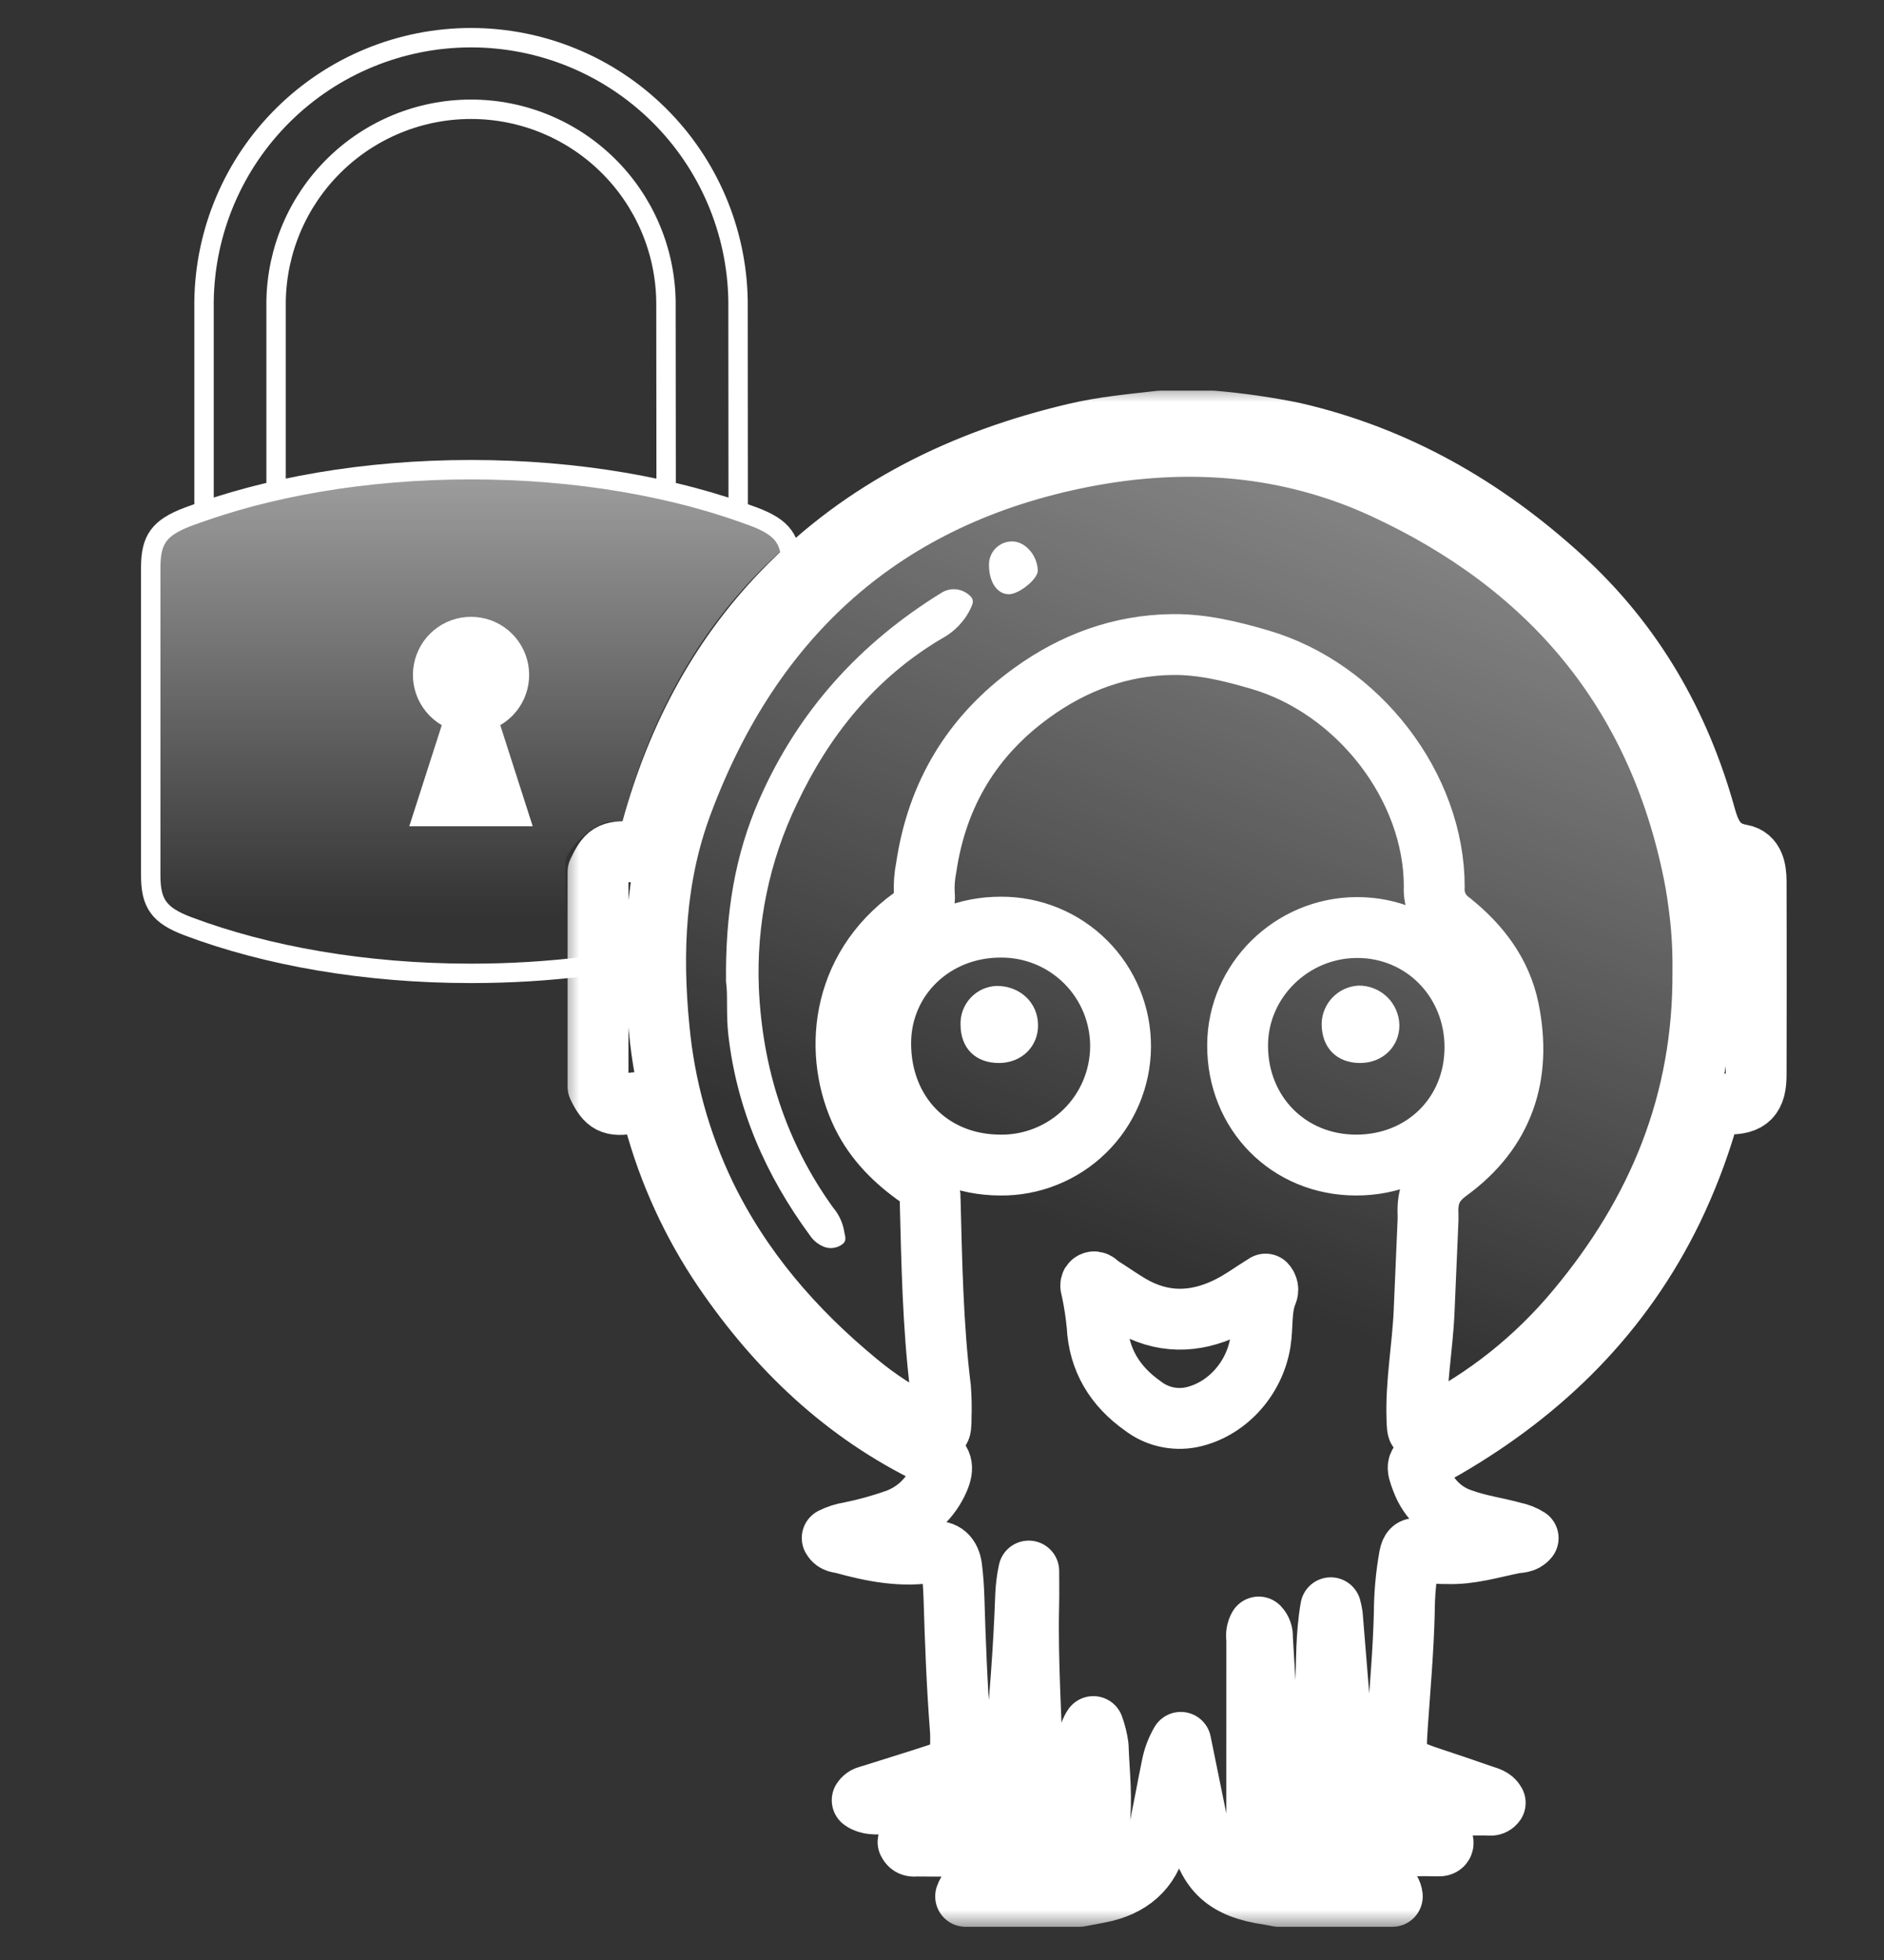
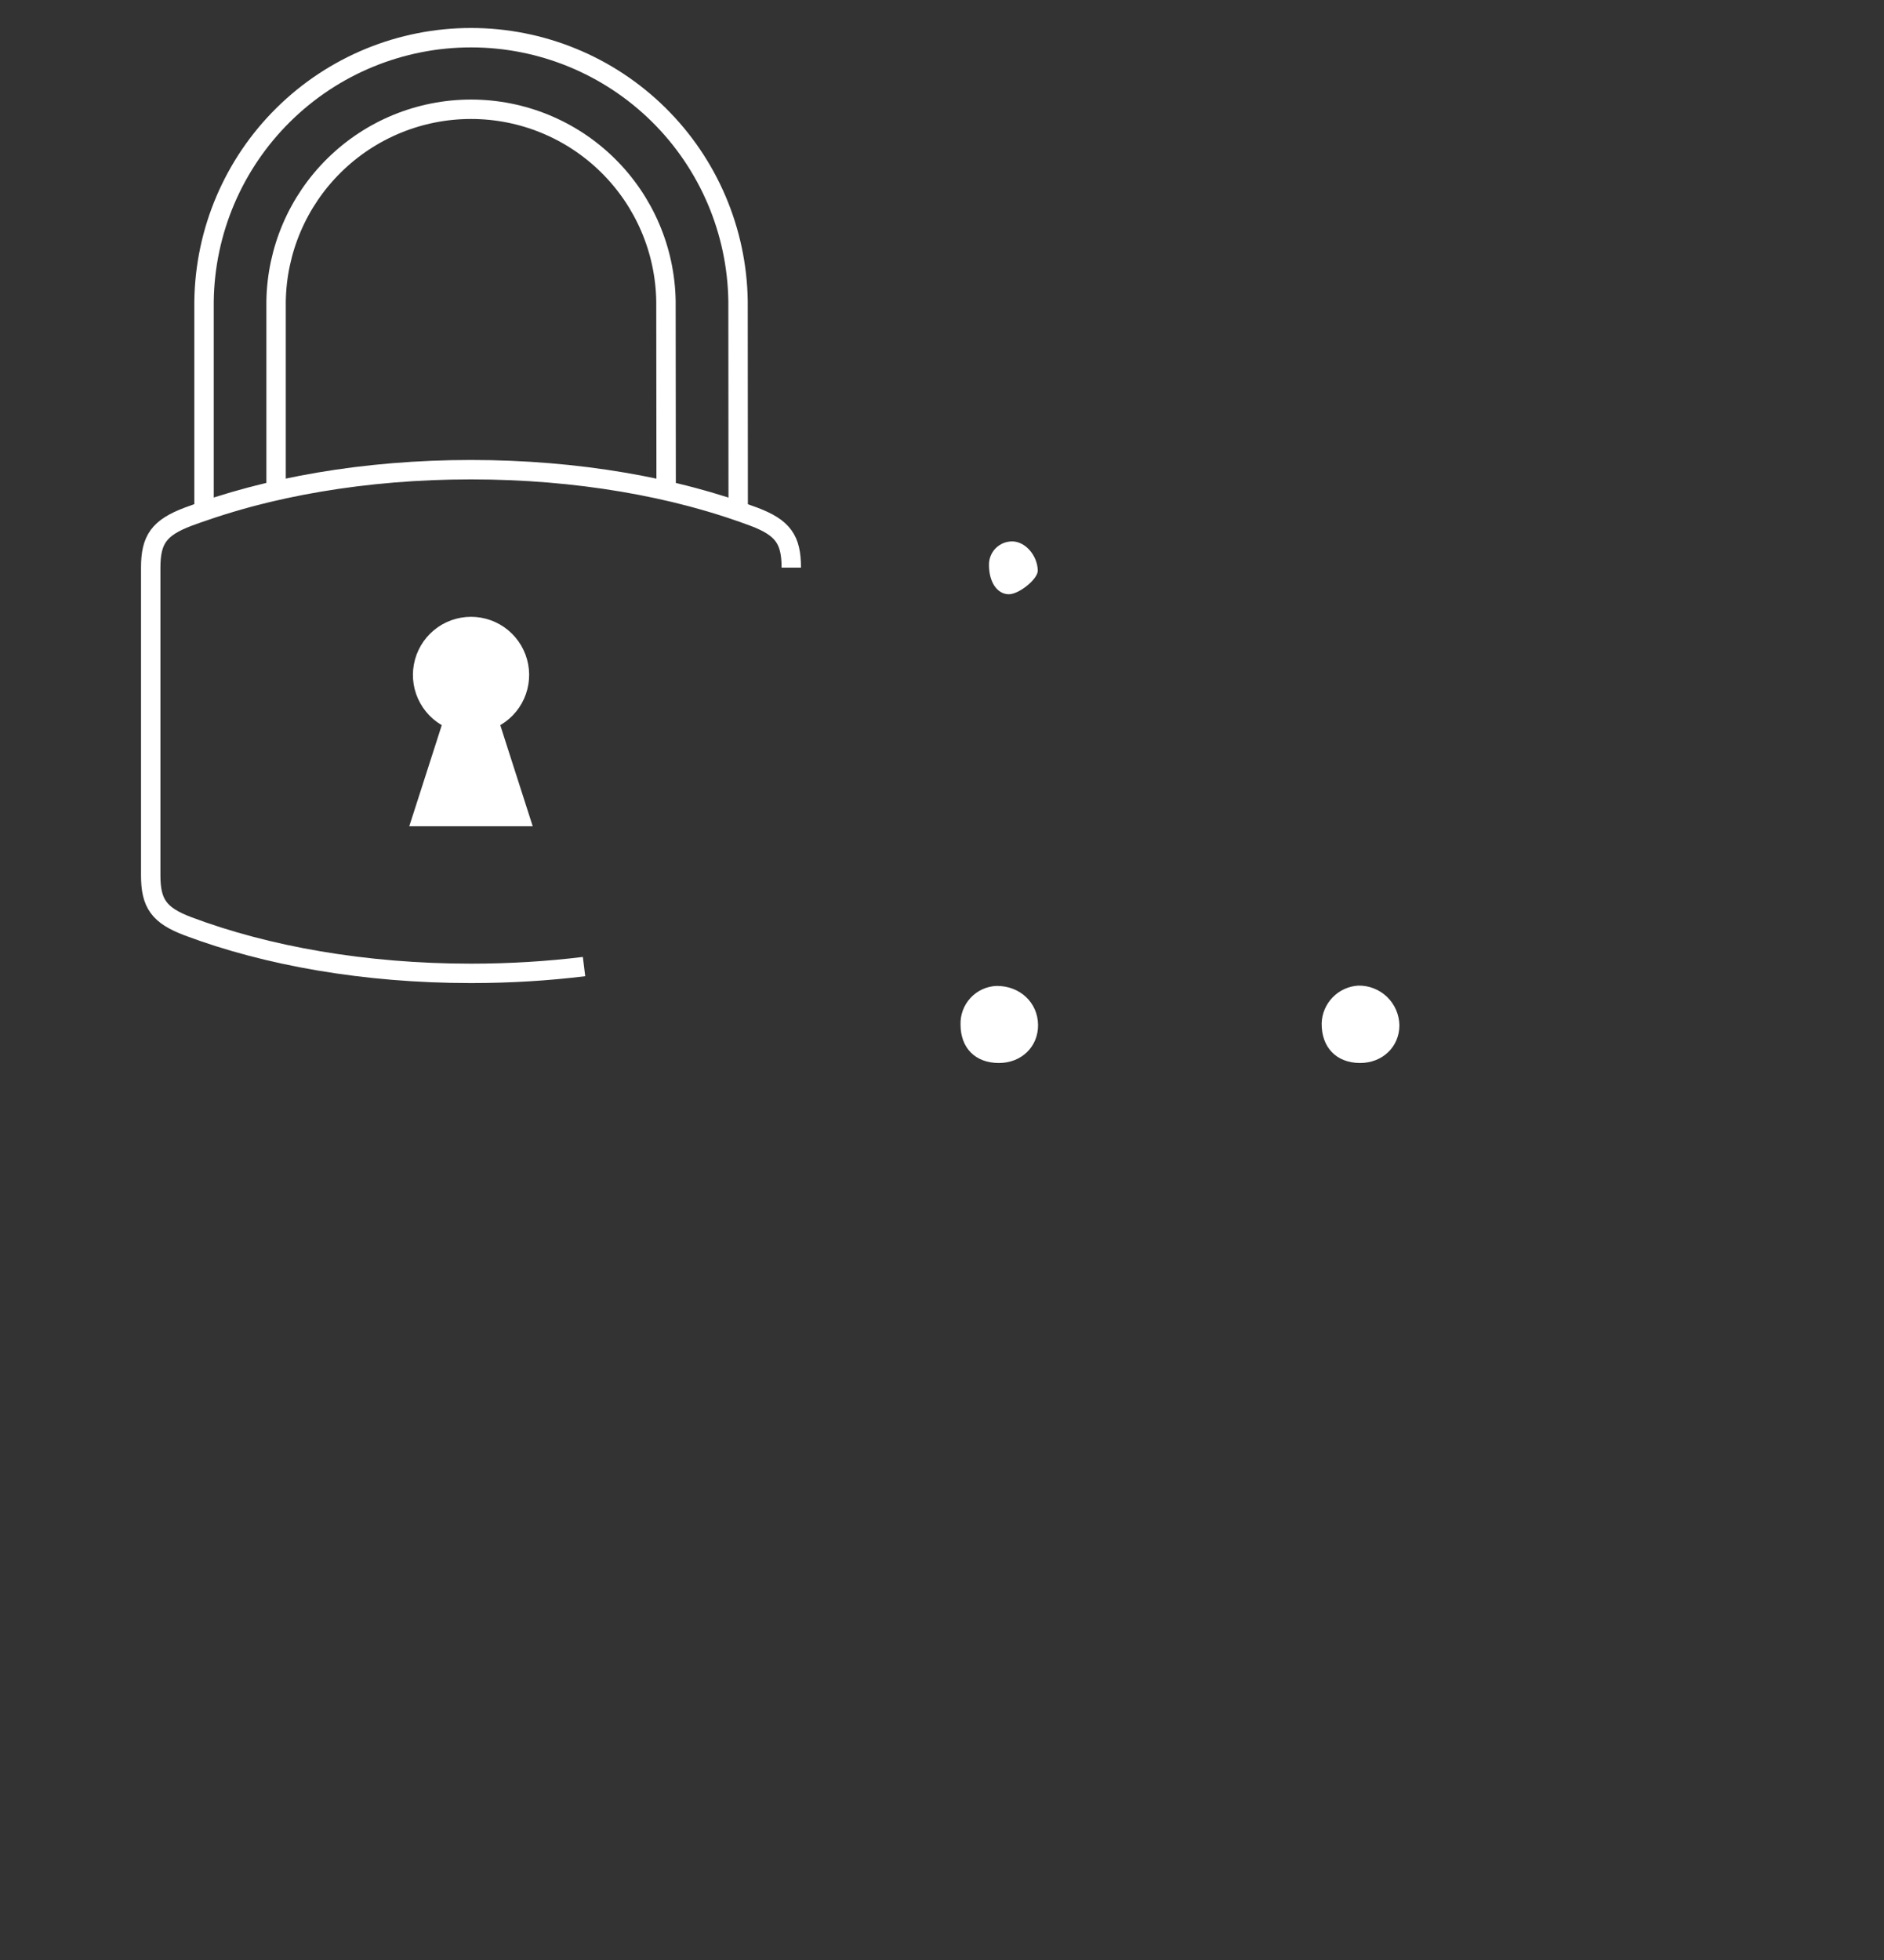
<svg xmlns="http://www.w3.org/2000/svg" width="50" height="52" viewBox="0 0 50 52" fill="none">
  <rect x="0" y="0" width="50" height="52" fill="#333333" stroke="none" />
-   <path opacity="0.54" fill-rule="evenodd" clip-rule="evenodd" d="M4 14.172V23.889C4 23.889 6.833 25.727 12.369 25.727C13.287 25.727 14.171 25.659 15 25.549V22.874C15 22.541 16 21.5 16.5 21.874C16.917 20.206 18.03 16.885 21 14.379V14.172C21 14.172 15.815 12.311 12.369 12.333C9.023 12.354 4 14.172 4 14.172Z" fill="url(#paint0_linear_1637_68)" />
  <path d="M11.228 18.06L11.795 19.08L11.228 21.688H13.693L12.957 19.08L13.835 18.06L13.41 17.097L12.361 16.615L11.426 17.097L11.228 18.06Z" fill="white" />
  <path d="M21 15.06C21 14.314 20.78 14 20.004 13.707C17.924 12.926 15.323 12.461 12.5 12.461C9.677 12.461 7.077 12.926 4.997 13.707C4.22 14 4 14.314 4 15.06V23.227C4 23.971 4.22 24.287 4.997 24.578C7.076 25.359 9.678 25.824 12.5 25.824C13.534 25.824 14.54 25.762 15.5 25.644M12.964 19.105L13.142 19.662L13.785 21.664H11.215L11.859 19.662L12.037 19.105C11.758 18.996 11.525 18.794 11.379 18.532C11.232 18.27 11.183 17.965 11.238 17.671C11.293 17.376 11.449 17.11 11.68 16.918C11.91 16.726 12.201 16.622 12.501 16.622C12.8 16.622 13.091 16.726 13.322 16.918C13.552 17.11 13.709 17.376 13.764 17.671C13.819 17.965 13.769 18.27 13.623 18.532C13.477 18.794 13.243 18.996 12.964 19.105ZM5.415 13.559V7.994C5.439 6.131 6.196 4.352 7.523 3.043C8.849 1.734 10.637 1 12.501 1C14.364 1 16.152 1.734 17.479 3.043C18.805 4.352 19.562 6.131 19.587 7.994L19.591 13.559C18.964 13.345 18.325 13.164 17.679 13.018L17.674 7.994C17.653 6.635 17.099 5.34 16.131 4.387C15.163 3.433 13.859 2.899 12.501 2.899C11.142 2.899 9.838 3.433 8.87 4.387C7.902 5.34 7.348 6.635 7.327 7.994V13.017C6.68 13.163 6.042 13.344 5.415 13.559Z" stroke="white" stroke-width="0.515" />
-   <circle opacity="0.54" cx="31.132" cy="25.589" r="13.565" fill="url(#paint1_linear_1637_68)" />
  <mask id="path-5-outside-1_1637_68" maskUnits="userSpaceOnUse" x="14.871" y="10.172" width="33" height="41" fill="black">
-     <rect fill="white" x="14.871" y="10.172" width="33" height="41" />
    <path d="M32.189 11.172C32.9 11.233 33.608 11.334 34.308 11.476C37.046 12.101 39.396 13.453 41.453 15.332C43.347 17.061 44.579 19.201 45.261 21.662C45.406 22.185 45.613 22.575 46.217 22.679C46.551 22.737 46.605 23.078 46.607 23.381C46.611 24.435 46.61 25.49 46.61 26.545C46.61 27.203 46.609 27.861 46.607 28.519C46.604 29.098 46.418 29.299 45.847 29.291C45.503 29.285 45.369 29.485 45.285 29.766C45.048 30.564 44.747 31.341 44.386 32.091C43.052 34.834 40.987 36.881 38.371 38.403C38.245 38.475 38.118 38.546 37.991 38.615C37.58 38.84 37.571 38.854 37.739 39.292C37.83 39.533 37.975 39.749 38.163 39.926C38.35 40.103 38.575 40.235 38.821 40.312C39.26 40.47 39.722 40.531 40.169 40.655C40.306 40.681 40.438 40.733 40.556 40.807C40.448 40.942 40.301 40.917 40.178 40.942C39.591 41.06 39.016 41.241 38.406 41.218C38.164 41.225 37.923 41.19 37.693 41.115C37.507 41.04 37.444 41.104 37.406 41.293C37.317 41.788 37.271 42.289 37.269 42.792C37.244 43.798 37.154 44.799 37.085 45.8C37.018 46.774 37.056 46.862 37.996 47.173C38.455 47.326 38.913 47.478 39.369 47.639C39.481 47.679 39.614 47.702 39.682 47.83C39.617 47.922 39.522 47.888 39.443 47.888C38.64 47.891 37.837 47.895 37.034 47.888C36.178 47.881 35.718 47.429 35.656 46.579C35.565 45.336 35.46 44.094 35.359 42.852C35.349 42.786 35.334 42.72 35.317 42.655C35.188 43.397 35.211 44.088 35.18 44.773C35.142 45.633 35.167 46.495 35.168 47.356C35.169 47.796 35.308 47.988 35.714 48.142C36.301 48.365 36.874 48.624 37.531 48.57C37.761 48.551 37.981 48.672 38.188 48.781C38.238 48.808 38.306 48.834 38.3 48.899C38.293 48.97 38.219 48.976 38.163 48.974C37.091 48.941 36.015 49.078 34.946 48.928C34.421 48.854 34.076 48.543 33.916 48.028C33.763 47.533 33.732 47.02 33.694 46.511C33.619 45.489 33.566 44.466 33.504 43.444C33.508 43.393 33.502 43.343 33.485 43.295C33.468 43.247 33.441 43.203 33.406 43.166C33.352 43.262 33.334 43.373 33.354 43.481C33.352 45.039 33.352 46.596 33.353 48.154C33.354 48.788 33.553 49.093 34.159 49.31C34.943 49.59 35.749 49.796 36.556 49.999C36.736 50.045 36.923 50.076 36.951 50.312H33.931C33.846 50.296 33.762 50.276 33.677 50.264C32.533 50.1 32.045 49.656 31.813 48.564C31.775 48.385 31.741 48.205 31.704 48.025C31.582 47.425 31.459 46.825 31.337 46.226C31.223 46.421 31.143 46.634 31.1 46.855C30.965 47.507 30.854 48.163 30.705 48.811C30.52 49.615 29.979 50.056 29.184 50.21C29.005 50.244 28.826 50.278 28.647 50.312H25.627C25.721 50.032 25.979 50.011 26.207 49.95C26.982 49.745 27.772 49.588 28.518 49.285C28.697 49.221 28.852 49.106 28.967 48.955C29.082 48.804 29.151 48.623 29.165 48.434C29.26 47.727 29.168 47.025 29.144 46.321C29.119 46.146 29.077 45.973 29.016 45.807C28.948 45.907 28.908 46.025 28.901 46.146C28.857 46.627 28.82 47.109 28.778 47.59C28.716 48.295 28.333 48.758 27.671 48.91C27.474 48.957 27.271 48.982 27.068 48.985C26.159 48.99 25.249 48.983 24.34 48.977C24.26 48.976 24.162 49.009 24.099 48.872C24.389 48.702 24.713 48.597 25.048 48.566C25.566 48.504 26.078 48.399 26.579 48.251C27.263 48.065 27.43 47.845 27.413 47.131C27.376 45.613 27.265 44.098 27.301 42.578C27.308 42.279 27.302 41.98 27.302 41.681C27.258 41.887 27.231 42.097 27.221 42.308C27.171 43.738 27.06 45.164 26.917 46.587C26.833 47.423 26.434 47.806 25.607 47.9C24.88 47.982 24.158 47.901 23.435 47.865C23.258 47.856 23.052 47.885 22.882 47.761C22.951 47.654 23.054 47.648 23.143 47.62C23.732 47.432 24.325 47.254 24.912 47.059C25.313 46.926 25.485 46.675 25.493 46.255C25.495 46.13 25.496 46.003 25.486 45.878C25.396 44.712 25.352 43.543 25.317 42.374C25.308 42.113 25.29 41.852 25.258 41.593C25.221 41.287 25.046 41.125 24.778 41.173C23.954 41.322 23.163 41.163 22.376 40.947C22.279 40.92 22.158 40.934 22.086 40.804C22.232 40.731 22.388 40.681 22.549 40.656C22.966 40.572 23.377 40.459 23.779 40.317C24.03 40.227 24.261 40.087 24.456 39.904C24.65 39.721 24.806 39.5 24.912 39.255C25.057 38.924 25.002 38.738 24.728 38.606C22.417 37.492 20.632 35.786 19.2 33.686C18.372 32.466 17.753 31.118 17.367 29.695C17.257 29.294 17.113 29.206 16.743 29.271C16.243 29.359 16.089 29.28 15.871 28.826V23.135C16.105 22.64 16.205 22.578 16.741 22.599C17.124 22.613 17.144 22.59 17.246 22.202C17.891 19.744 19.009 17.538 20.786 15.7C22.924 13.489 25.572 12.201 28.534 11.503C29.278 11.327 30.038 11.258 30.795 11.172H32.189ZM45.193 25.765C45.2 25.254 45.174 24.743 45.115 24.235C45.072 23.881 45.023 23.526 44.952 23.176C43.977 18.343 41.13 14.989 36.715 12.954C34.183 11.787 31.48 11.591 28.761 12.12C23.463 13.152 19.96 16.332 18.097 21.338C17.385 23.251 17.29 25.261 17.493 27.289C17.636 28.814 18.047 30.301 18.707 31.682C19.662 33.662 21.063 35.282 22.749 36.671C23.306 37.137 23.92 37.531 24.576 37.844C24.959 38.024 24.978 38.014 24.976 37.605C24.986 37.344 24.98 37.082 24.96 36.822C24.756 35.159 24.728 33.487 24.685 31.816C24.691 31.702 24.666 31.589 24.613 31.488C24.56 31.387 24.482 31.302 24.385 31.241C23.758 30.805 23.222 30.275 22.882 29.58C22.11 27.998 22.276 25.728 24.209 24.337C24.43 24.177 24.564 24.026 24.531 23.728C24.518 23.486 24.535 23.244 24.583 23.007C24.87 21.072 25.801 19.521 27.39 18.376C28.501 17.574 29.742 17.117 31.118 17.1C31.906 17.09 32.673 17.279 33.425 17.498C36.047 18.261 38.067 20.875 38.064 23.528C38.052 23.706 38.086 23.884 38.162 24.046C38.239 24.207 38.355 24.346 38.5 24.45C39.257 25.053 39.84 25.803 40.039 26.775C40.398 28.531 39.904 30.007 38.443 31.071C38.009 31.387 37.877 31.731 37.899 32.208C37.902 32.285 37.9 32.363 37.896 32.44C37.863 33.222 37.829 34.005 37.795 34.787C37.754 35.742 37.571 36.687 37.605 37.648C37.617 38.01 37.614 38.016 37.932 37.856C39.433 37.102 40.761 36.045 41.835 34.753C43.988 32.179 45.218 29.254 45.193 25.765ZM26.539 30.91C26.956 30.916 27.37 30.839 27.757 30.683C28.144 30.528 28.497 30.298 28.794 30.006C29.092 29.714 29.328 29.365 29.49 28.981C29.652 28.597 29.737 28.185 29.739 27.768C29.741 27.351 29.66 26.937 29.501 26.552C29.342 26.166 29.108 25.816 28.813 25.521C28.518 25.227 28.168 24.993 27.782 24.835C27.396 24.676 26.983 24.596 26.566 24.598C24.782 24.591 23.38 25.938 23.373 27.666C23.366 29.537 24.699 30.902 26.539 30.91ZM35.987 30.91C37.784 30.912 39.144 29.565 39.144 27.783C39.143 26.003 37.765 24.604 36.014 24.608C34.278 24.611 32.849 26.019 32.845 27.731C32.84 29.532 34.199 30.907 35.987 30.91V30.91ZM33.588 34.068C33.248 34.276 32.925 34.52 32.56 34.694C31.687 35.113 30.827 35.114 29.984 34.615C29.727 34.462 29.483 34.288 29.228 34.13C29.152 34.083 29.078 33.961 28.983 34.028C28.911 34.078 28.968 34.19 28.982 34.275C29.043 34.568 29.087 34.864 29.116 35.162C29.16 36.083 29.593 36.779 30.327 37.298C30.508 37.437 30.716 37.537 30.939 37.589C31.161 37.641 31.392 37.645 31.616 37.601C32.538 37.409 33.288 36.599 33.449 35.614C33.52 35.18 33.456 34.728 33.627 34.306C33.645 34.267 33.651 34.223 33.644 34.181C33.636 34.139 33.617 34.099 33.588 34.068V34.068Z" />
  </mask>
-   <path d="M32.189 11.172C32.9 11.233 33.608 11.334 34.308 11.476C37.046 12.101 39.396 13.453 41.453 15.332C43.347 17.061 44.579 19.201 45.261 21.662C45.406 22.185 45.613 22.575 46.217 22.679C46.551 22.737 46.605 23.078 46.607 23.381C46.611 24.435 46.61 25.49 46.61 26.545C46.61 27.203 46.609 27.861 46.607 28.519C46.604 29.098 46.418 29.299 45.847 29.291C45.503 29.285 45.369 29.485 45.285 29.766C45.048 30.564 44.747 31.341 44.386 32.091C43.052 34.834 40.987 36.881 38.371 38.403C38.245 38.475 38.118 38.546 37.991 38.615C37.58 38.84 37.571 38.854 37.739 39.292C37.83 39.533 37.975 39.749 38.163 39.926C38.35 40.103 38.575 40.235 38.821 40.312C39.26 40.47 39.722 40.531 40.169 40.655C40.306 40.681 40.438 40.733 40.556 40.807C40.448 40.942 40.301 40.917 40.178 40.942C39.591 41.06 39.016 41.241 38.406 41.218C38.164 41.225 37.923 41.19 37.693 41.115C37.507 41.04 37.444 41.104 37.406 41.293C37.317 41.788 37.271 42.289 37.269 42.792C37.244 43.798 37.154 44.799 37.085 45.8C37.018 46.774 37.056 46.862 37.996 47.173C38.455 47.326 38.913 47.478 39.369 47.639C39.481 47.679 39.614 47.702 39.682 47.83C39.617 47.922 39.522 47.888 39.443 47.888C38.64 47.891 37.837 47.895 37.034 47.888C36.178 47.881 35.718 47.429 35.656 46.579C35.565 45.336 35.46 44.094 35.359 42.852C35.349 42.786 35.334 42.72 35.317 42.655C35.188 43.397 35.211 44.088 35.18 44.773C35.142 45.633 35.167 46.495 35.168 47.356C35.169 47.796 35.308 47.988 35.714 48.142C36.301 48.365 36.874 48.624 37.531 48.57C37.761 48.551 37.981 48.672 38.188 48.781C38.238 48.808 38.306 48.834 38.3 48.899C38.293 48.97 38.219 48.976 38.163 48.974C37.091 48.941 36.015 49.078 34.946 48.928C34.421 48.854 34.076 48.543 33.916 48.028C33.763 47.533 33.732 47.02 33.694 46.511C33.619 45.489 33.566 44.466 33.504 43.444C33.508 43.393 33.502 43.343 33.485 43.295C33.468 43.247 33.441 43.203 33.406 43.166C33.352 43.262 33.334 43.373 33.354 43.481C33.352 45.039 33.352 46.596 33.353 48.154C33.354 48.788 33.553 49.093 34.159 49.31C34.943 49.59 35.749 49.796 36.556 49.999C36.736 50.045 36.923 50.076 36.951 50.312H33.931C33.846 50.296 33.762 50.276 33.677 50.264C32.533 50.1 32.045 49.656 31.813 48.564C31.775 48.385 31.741 48.205 31.704 48.025C31.582 47.425 31.459 46.825 31.337 46.226C31.223 46.421 31.143 46.634 31.1 46.855C30.965 47.507 30.854 48.163 30.705 48.811C30.52 49.615 29.979 50.056 29.184 50.21C29.005 50.244 28.826 50.278 28.647 50.312H25.627C25.721 50.032 25.979 50.011 26.207 49.95C26.982 49.745 27.772 49.588 28.518 49.285C28.697 49.221 28.852 49.106 28.967 48.955C29.082 48.804 29.151 48.623 29.165 48.434C29.26 47.727 29.168 47.025 29.144 46.321C29.119 46.146 29.077 45.973 29.016 45.807C28.948 45.907 28.908 46.025 28.901 46.146C28.857 46.627 28.82 47.109 28.778 47.59C28.716 48.295 28.333 48.758 27.671 48.91C27.474 48.957 27.271 48.982 27.068 48.985C26.159 48.99 25.249 48.983 24.34 48.977C24.26 48.976 24.162 49.009 24.099 48.872C24.389 48.702 24.713 48.597 25.048 48.566C25.566 48.504 26.078 48.399 26.579 48.251C27.263 48.065 27.43 47.845 27.413 47.131C27.376 45.613 27.265 44.098 27.301 42.578C27.308 42.279 27.302 41.98 27.302 41.681C27.258 41.887 27.231 42.097 27.221 42.308C27.171 43.738 27.06 45.164 26.917 46.587C26.833 47.423 26.434 47.806 25.607 47.9C24.88 47.982 24.158 47.901 23.435 47.865C23.258 47.856 23.052 47.885 22.882 47.761C22.951 47.654 23.054 47.648 23.143 47.62C23.732 47.432 24.325 47.254 24.912 47.059C25.313 46.926 25.485 46.675 25.493 46.255C25.495 46.13 25.496 46.003 25.486 45.878C25.396 44.712 25.352 43.543 25.317 42.374C25.308 42.113 25.29 41.852 25.258 41.593C25.221 41.287 25.046 41.125 24.778 41.173C23.954 41.322 23.163 41.163 22.376 40.947C22.279 40.92 22.158 40.934 22.086 40.804C22.232 40.731 22.388 40.681 22.549 40.656C22.966 40.572 23.377 40.459 23.779 40.317C24.03 40.227 24.261 40.087 24.456 39.904C24.65 39.721 24.806 39.5 24.912 39.255C25.057 38.924 25.002 38.738 24.728 38.606C22.417 37.492 20.632 35.786 19.2 33.686C18.372 32.466 17.753 31.118 17.367 29.695C17.257 29.294 17.113 29.206 16.743 29.271C16.243 29.359 16.089 29.28 15.871 28.826V23.135C16.105 22.64 16.205 22.578 16.741 22.599C17.124 22.613 17.144 22.59 17.246 22.202C17.891 19.744 19.009 17.538 20.786 15.7C22.924 13.489 25.572 12.201 28.534 11.503C29.278 11.327 30.038 11.258 30.795 11.172H32.189ZM45.193 25.765C45.2 25.254 45.174 24.743 45.115 24.235C45.072 23.881 45.023 23.526 44.952 23.176C43.977 18.343 41.13 14.989 36.715 12.954C34.183 11.787 31.48 11.591 28.761 12.12C23.463 13.152 19.96 16.332 18.097 21.338C17.385 23.251 17.29 25.261 17.493 27.289C17.636 28.814 18.047 30.301 18.707 31.682C19.662 33.662 21.063 35.282 22.749 36.671C23.306 37.137 23.92 37.531 24.576 37.844C24.959 38.024 24.978 38.014 24.976 37.605C24.986 37.344 24.98 37.082 24.96 36.822C24.756 35.159 24.728 33.487 24.685 31.816C24.691 31.702 24.666 31.589 24.613 31.488C24.56 31.387 24.482 31.302 24.385 31.241C23.758 30.805 23.222 30.275 22.882 29.58C22.11 27.998 22.276 25.728 24.209 24.337C24.43 24.177 24.564 24.026 24.531 23.728C24.518 23.486 24.535 23.244 24.583 23.007C24.87 21.072 25.801 19.521 27.39 18.376C28.501 17.574 29.742 17.117 31.118 17.1C31.906 17.09 32.673 17.279 33.425 17.498C36.047 18.261 38.067 20.875 38.064 23.528C38.052 23.706 38.086 23.884 38.162 24.046C38.239 24.207 38.355 24.346 38.5 24.45C39.257 25.053 39.84 25.803 40.039 26.775C40.398 28.531 39.904 30.007 38.443 31.071C38.009 31.387 37.877 31.731 37.899 32.208C37.902 32.285 37.9 32.363 37.896 32.44C37.863 33.222 37.829 34.005 37.795 34.787C37.754 35.742 37.571 36.687 37.605 37.648C37.617 38.01 37.614 38.016 37.932 37.856C39.433 37.102 40.761 36.045 41.835 34.753C43.988 32.179 45.218 29.254 45.193 25.765ZM26.539 30.91C26.956 30.916 27.37 30.839 27.757 30.683C28.144 30.528 28.497 30.298 28.794 30.006C29.092 29.714 29.328 29.365 29.49 28.981C29.652 28.597 29.737 28.185 29.739 27.768C29.741 27.351 29.66 26.937 29.501 26.552C29.342 26.166 29.108 25.816 28.813 25.521C28.518 25.227 28.168 24.993 27.782 24.835C27.396 24.676 26.983 24.596 26.566 24.598C24.782 24.591 23.38 25.938 23.373 27.666C23.366 29.537 24.699 30.902 26.539 30.91ZM35.987 30.91C37.784 30.912 39.144 29.565 39.144 27.783C39.143 26.003 37.765 24.604 36.014 24.608C34.278 24.611 32.849 26.019 32.845 27.731C32.84 29.532 34.199 30.907 35.987 30.91V30.91ZM33.588 34.068C33.248 34.276 32.925 34.52 32.56 34.694C31.687 35.113 30.827 35.114 29.984 34.615C29.727 34.462 29.483 34.288 29.228 34.13C29.152 34.083 29.078 33.961 28.983 34.028C28.911 34.078 28.968 34.19 28.982 34.275C29.043 34.568 29.087 34.864 29.116 35.162C29.16 36.083 29.593 36.779 30.327 37.298C30.508 37.437 30.716 37.537 30.939 37.589C31.161 37.641 31.392 37.645 31.616 37.601C32.538 37.409 33.288 36.599 33.449 35.614C33.52 35.18 33.456 34.728 33.627 34.306C33.645 34.267 33.651 34.223 33.644 34.181C33.636 34.139 33.617 34.099 33.588 34.068V34.068Z" stroke="white" stroke-width="1.615" stroke-linejoin="round" mask="url(#path-5-outside-1_1637_68)" />
-   <path d="M19.268 26.044C19.248 24.247 19.501 22.692 20.149 21.215C21.18 18.862 22.828 17.051 25.008 15.713C25.127 15.645 25.265 15.619 25.401 15.639C25.537 15.659 25.662 15.723 25.757 15.821C25.856 15.92 25.816 16.014 25.774 16.113C25.612 16.468 25.337 16.76 24.991 16.943C23.231 17.986 22.008 19.505 21.148 21.328C20.419 22.844 20.072 24.516 20.139 26.197C20.23 28.331 20.856 30.301 22.117 32.048C22.261 32.218 22.358 32.424 22.4 32.643C22.416 32.774 22.495 32.918 22.349 33.015C22.282 33.064 22.205 33.095 22.123 33.107C22.041 33.119 21.957 33.111 21.879 33.083C21.724 33.023 21.591 32.918 21.498 32.781C20.323 31.185 19.552 29.428 19.328 27.442C19.268 26.911 19.32 26.378 19.268 26.044Z" fill="white" />
  <path d="M26.247 14.989C26.246 14.907 26.26 14.825 26.291 14.749C26.321 14.673 26.366 14.604 26.424 14.546C26.482 14.488 26.55 14.442 26.626 14.41C26.702 14.379 26.783 14.364 26.865 14.364C27.21 14.366 27.532 14.734 27.542 15.137C27.548 15.361 27.039 15.773 26.766 15.766C26.459 15.757 26.247 15.44 26.247 14.989Z" fill="white" />
  <path d="M25.492 27.187C25.483 26.924 25.578 26.667 25.758 26.474C25.937 26.281 26.186 26.167 26.45 26.157C27.069 26.154 27.543 26.599 27.549 27.19C27.556 27.769 27.108 28.204 26.507 28.202C25.886 28.2 25.495 27.809 25.492 27.187Z" fill="white" />
  <path d="M36.089 28.202C35.465 28.198 35.069 27.786 35.076 27.15C35.083 26.892 35.187 26.646 35.367 26.461C35.546 26.276 35.789 26.164 36.047 26.149C36.331 26.143 36.605 26.251 36.81 26.447C37.015 26.644 37.133 26.914 37.139 27.198C37.14 27.774 36.688 28.205 36.089 28.202Z" fill="white" />
  <defs>
    <linearGradient id="paint0_linear_1637_68" x1="12.5" y1="12.13" x2="12.5" y2="24.307" gradientUnits="userSpaceOnUse">
      <stop stop-color="white" />
      <stop offset="1" stop-color="white" stop-opacity="0" />
    </linearGradient>
    <linearGradient id="paint1_linear_1637_68" x1="38.668" y1="5.996" x2="28.863" y2="32.745" gradientUnits="userSpaceOnUse">
      <stop stop-color="white" />
      <stop offset="1" stop-color="white" stop-opacity="0" />
    </linearGradient>
  </defs>
</svg>